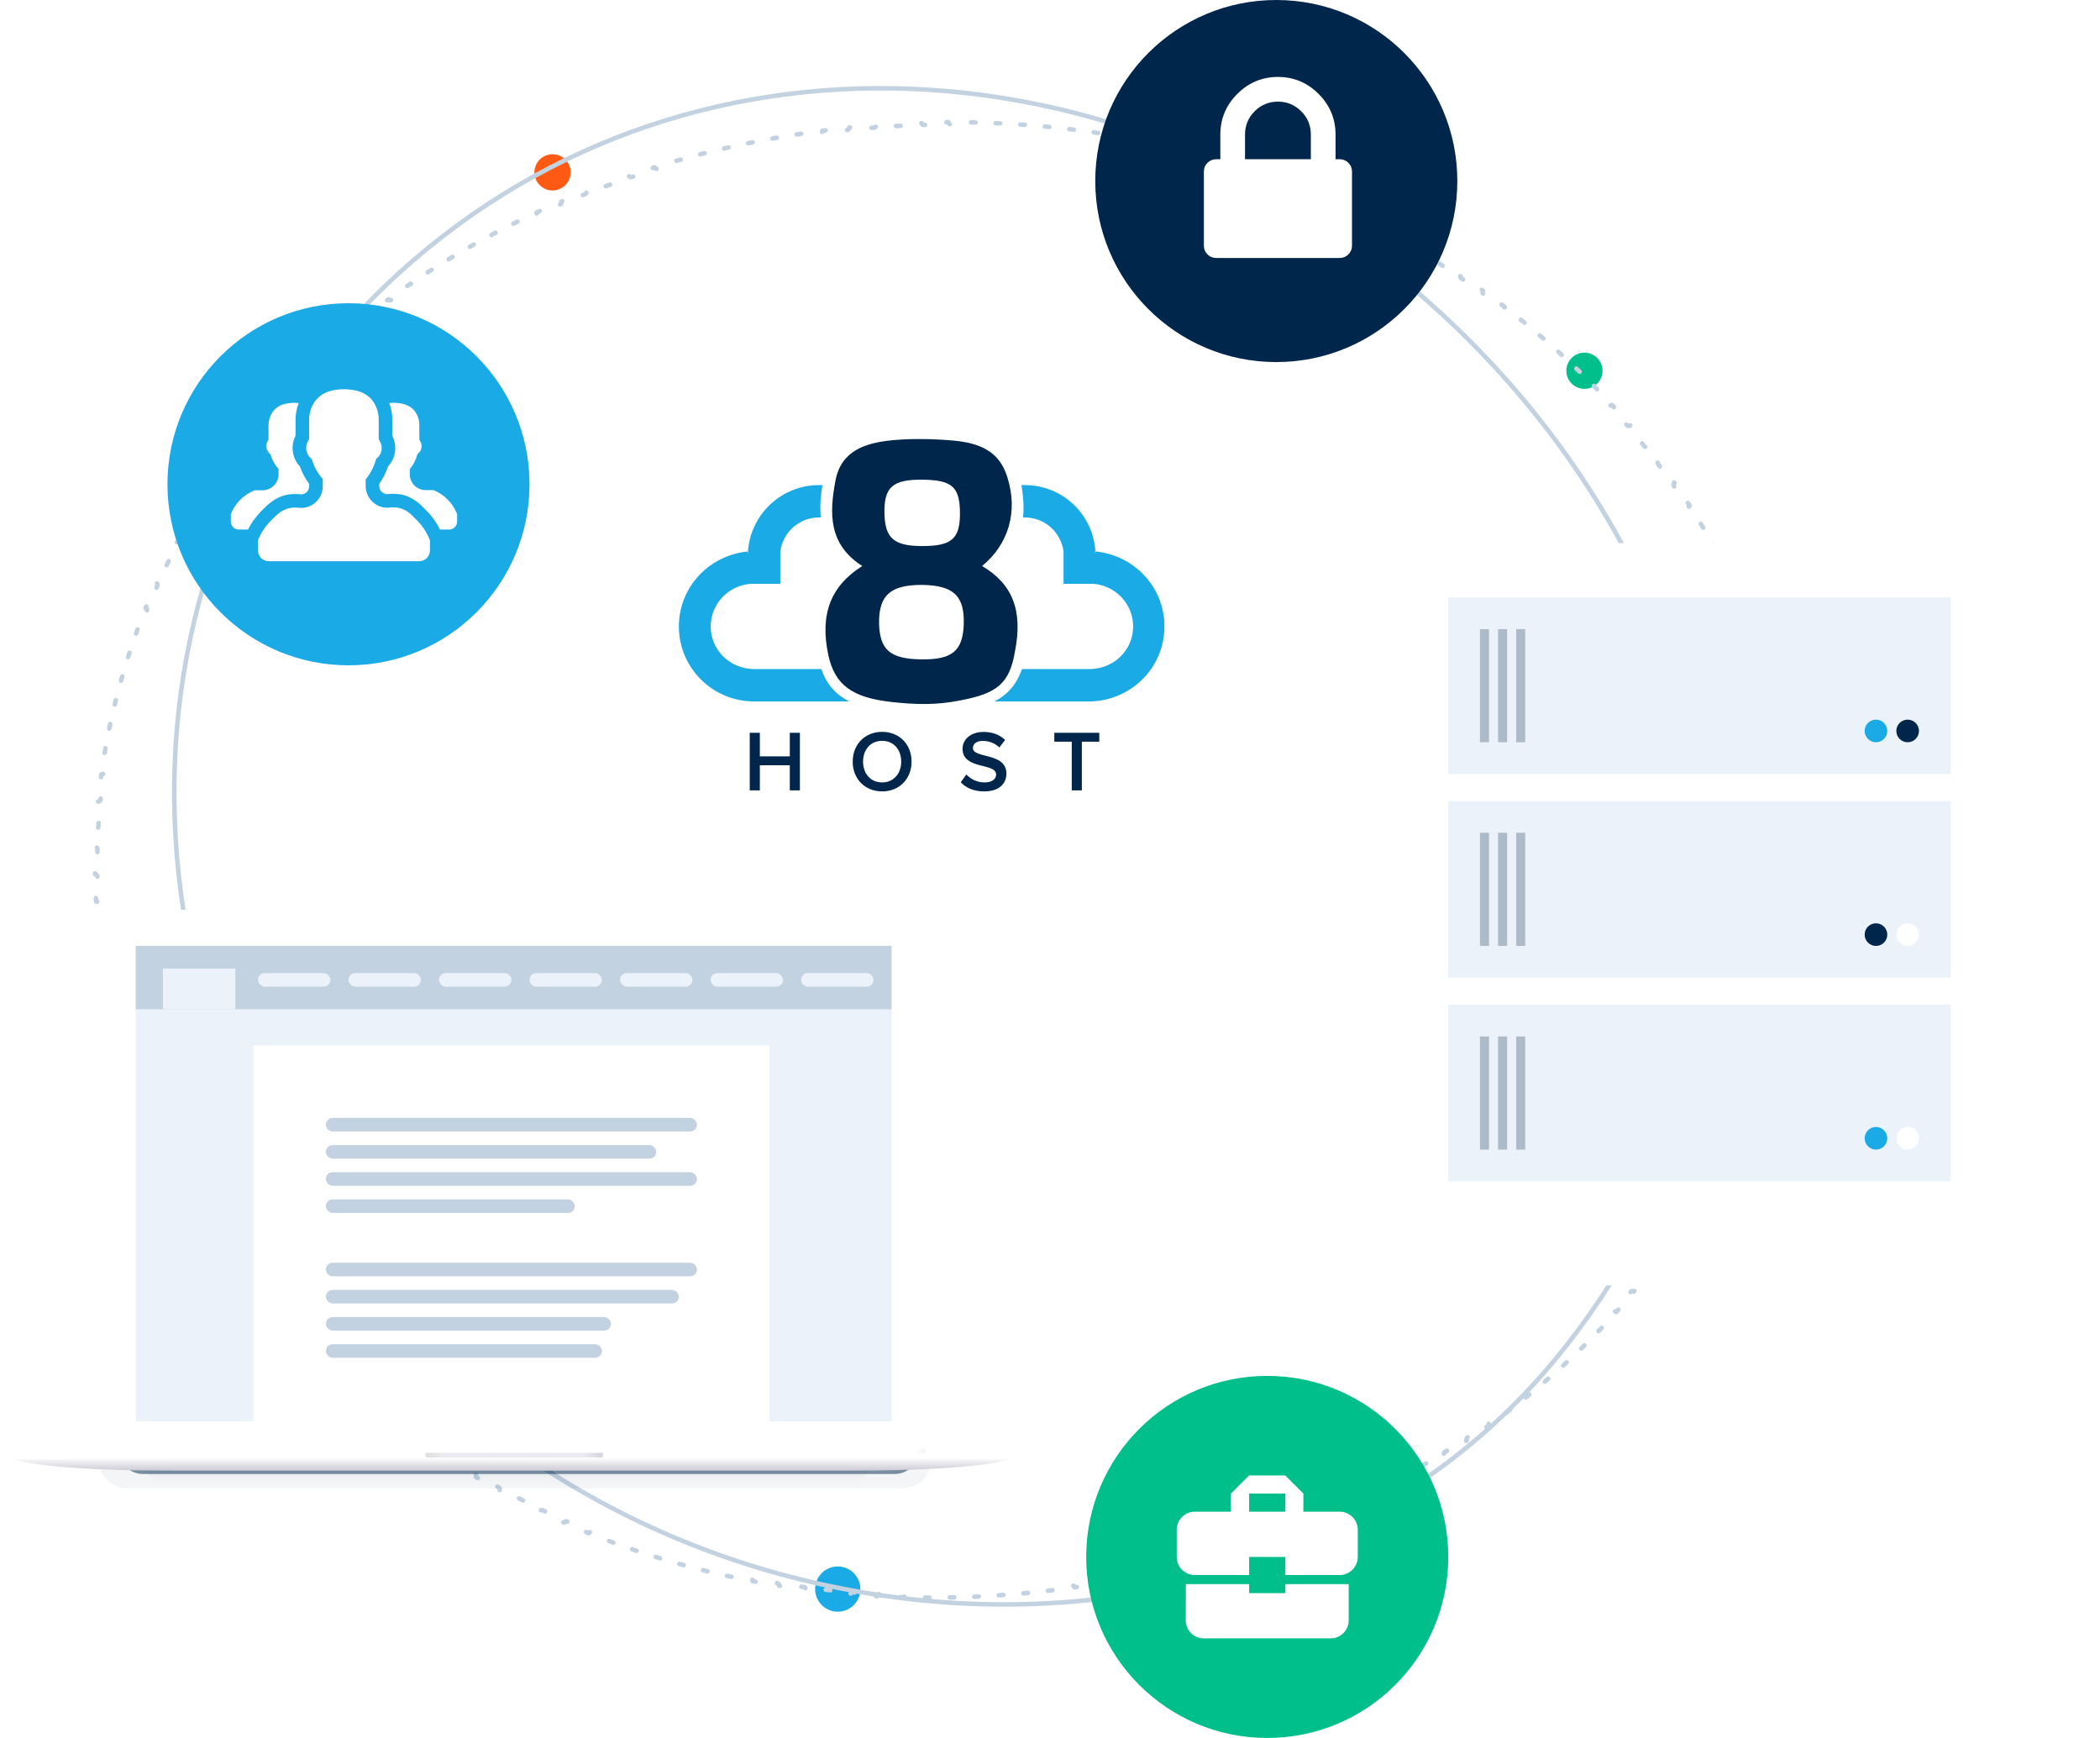
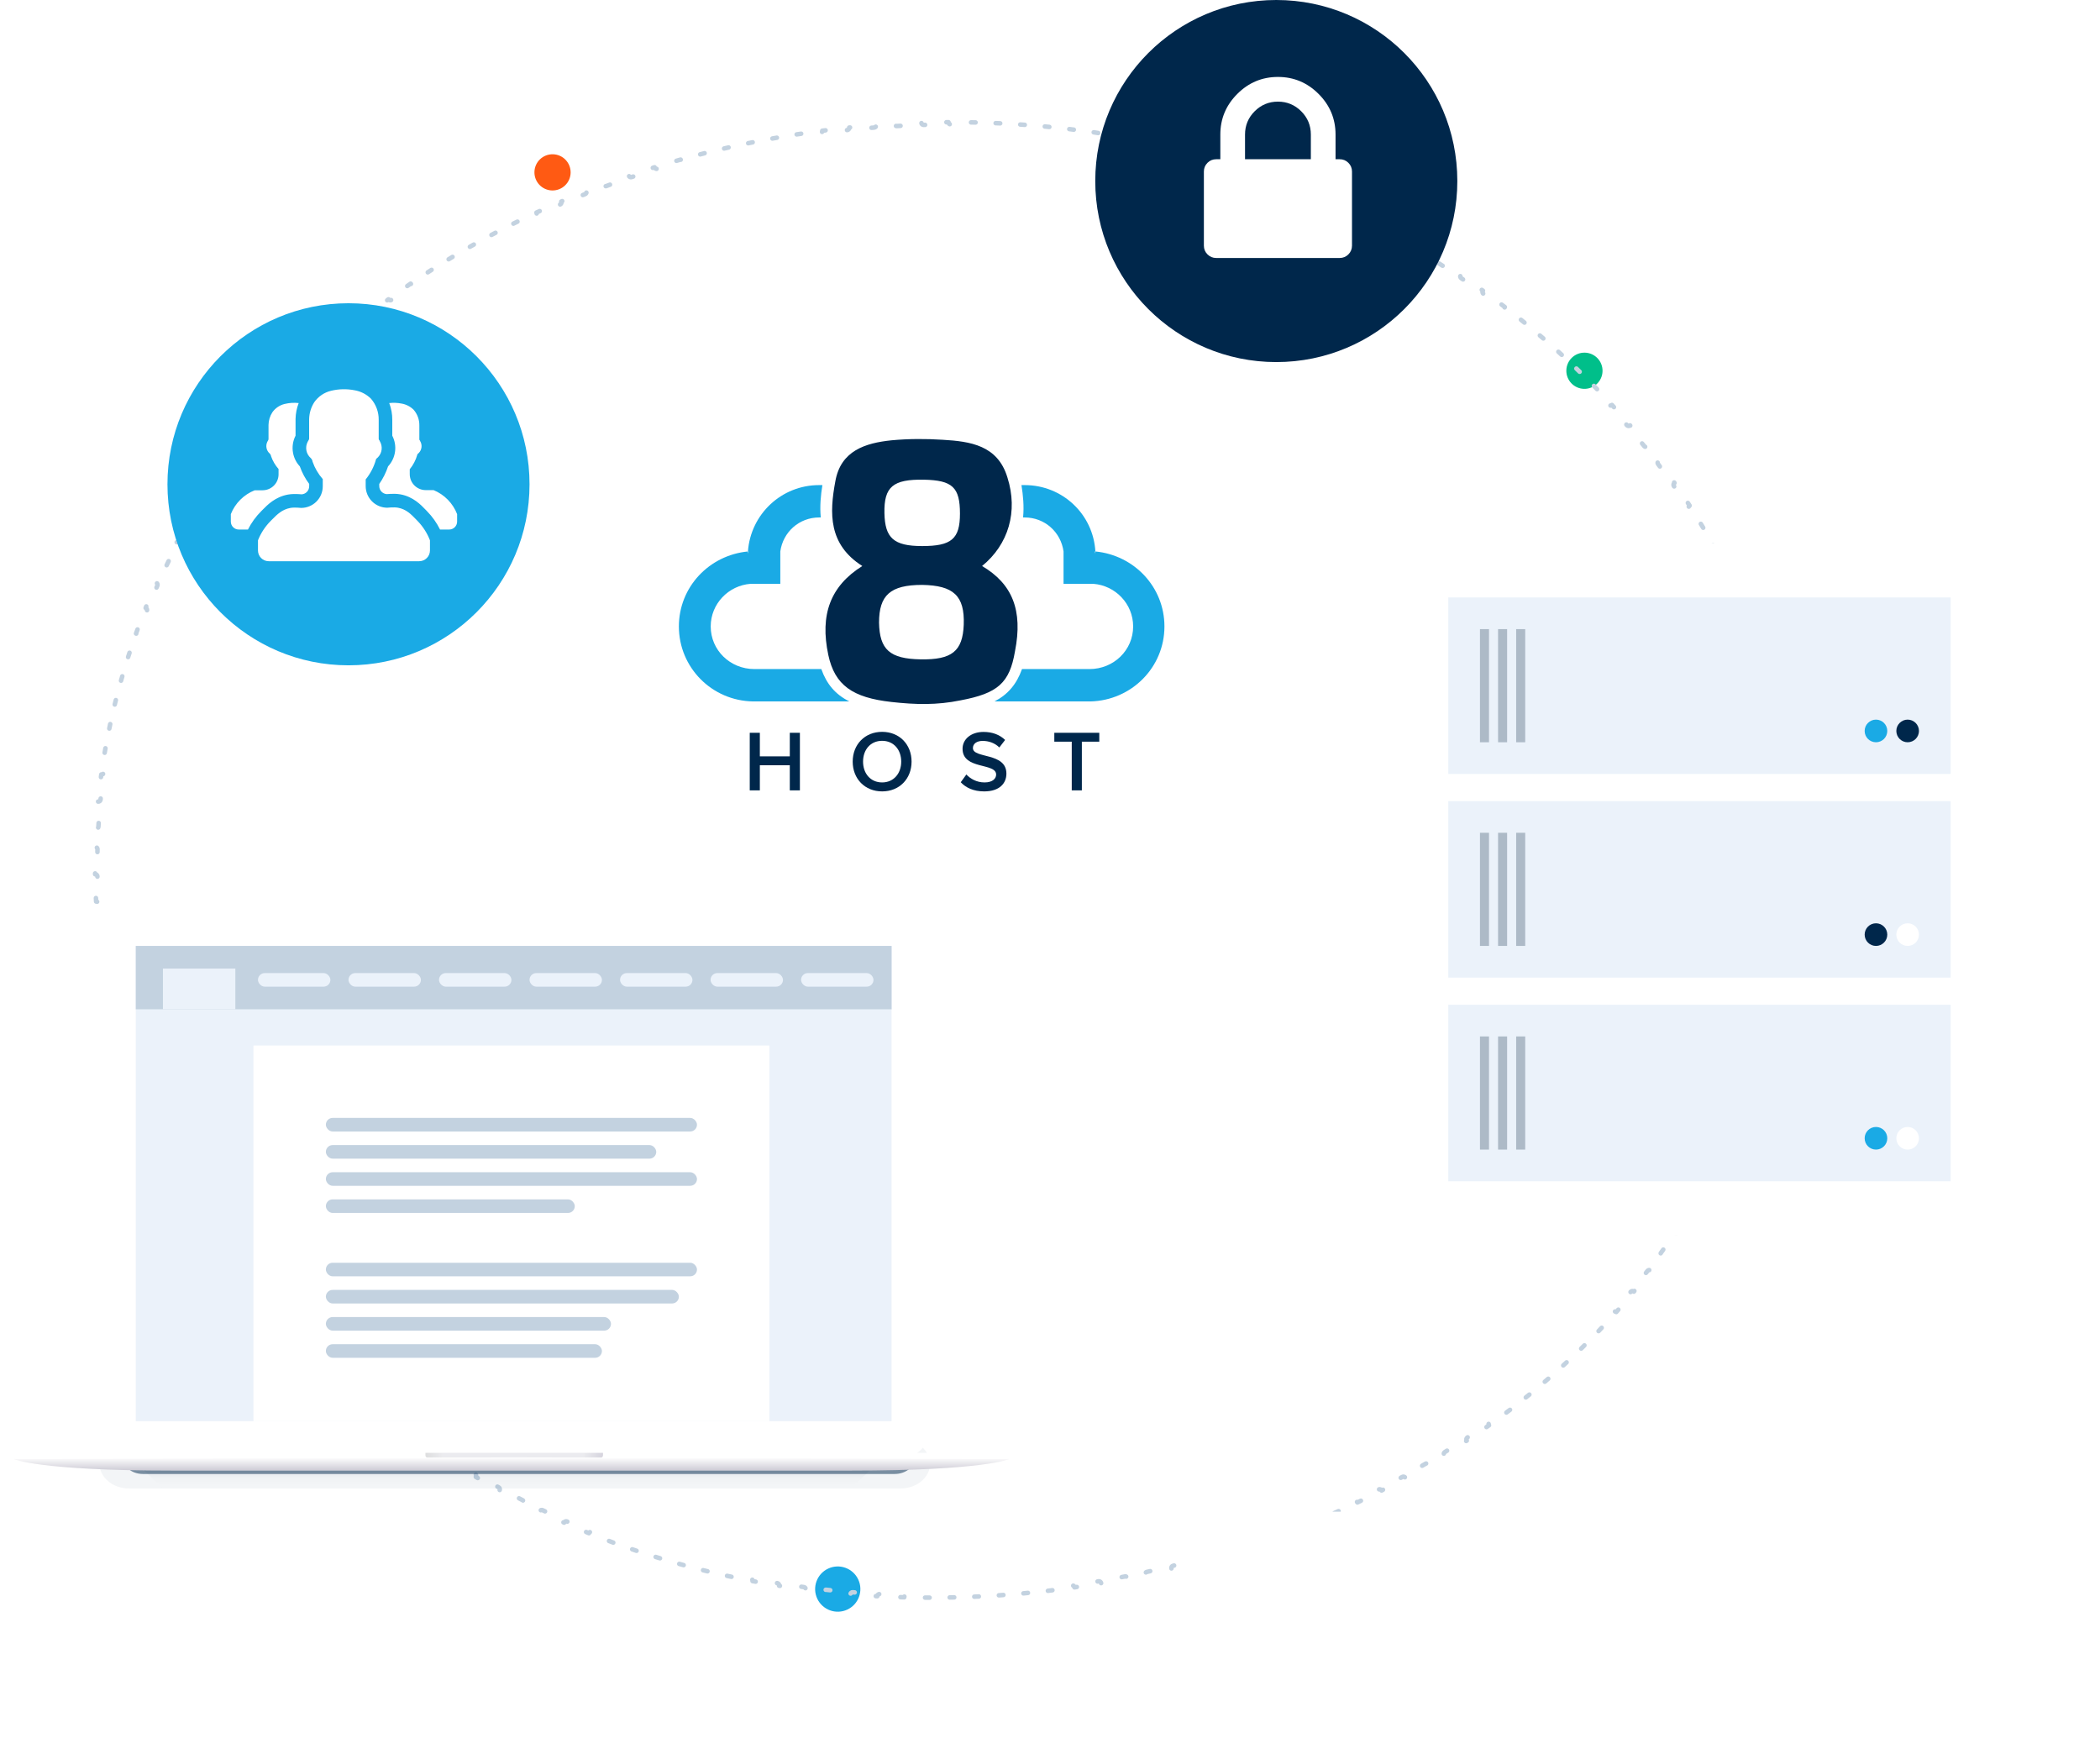
<svg xmlns="http://www.w3.org/2000/svg" width="464" height="384" class="check_viewPort" viewBox="0 0 464 384" fill="none">
  <g class="circle2">
    <circle cx="122.083" cy="38.083" r="4" transform="rotate(-178.795 122.083 38.083)" fill="#FF5A13" />
    <circle cx="350.085" cy="81.917" r="4" transform="rotate(-178.795 350.085 81.917)" fill="#00BF8A" />
    <path d="M189.631 348.984C188.46 346.484 185.484 345.406 182.984 346.577C180.484 347.748 179.406 350.724 180.577 353.224C181.748 355.725 184.724 356.802 187.224 355.631C189.724 354.46 190.802 351.484 189.631 348.984Z" fill="#1AAAE5" />
-     <path d="M86.271 295.69C21.869 225.205 21.652 117.583 91.297 57.543C158.83 -0.675 259.996 9.913 325.173 75.736C388.414 139.604 398.748 233.19 343.967 299.951C281.807 375.705 155.034 370.946 86.271 295.69Z" stroke="#C3D2E0" stroke-linecap="round" />
    <path d="M303.882 49.314C305.056 49.942 306.224 50.583 307.384 51.237C307.248 51.477 307.332 51.782 307.572 51.919C307.716 52.001 307.86 52.083 308.005 52.165C308.151 52.249 308.296 52.333 308.442 52.416C308.681 52.554 308.987 52.472 309.124 52.233C310.291 52.907 311.448 53.589 312.594 54.28C312.451 54.516 312.527 54.823 312.763 54.966C313.048 55.138 313.332 55.311 313.616 55.484C313.851 55.628 314.159 55.554 314.303 55.319C315.45 56.024 316.587 56.737 317.713 57.458C317.564 57.69 317.631 57.999 317.863 58.148C318.144 58.329 318.425 58.51 318.704 58.692C318.935 58.842 319.245 58.777 319.396 58.546C320.52 59.281 321.634 60.023 322.737 60.774C322.582 61.002 322.64 61.312 322.868 61.468C323.145 61.657 323.421 61.847 323.696 62.037C323.923 62.194 324.234 62.137 324.391 61.91C325.492 62.675 326.583 63.448 327.661 64.228C327.499 64.452 327.549 64.764 327.772 64.926C328.044 65.124 328.315 65.322 328.585 65.521C328.807 65.684 329.12 65.636 329.284 65.414C330.366 66.213 331.436 67.02 332.494 67.835C332.326 68.053 332.366 68.367 332.584 68.536C332.847 68.739 333.109 68.943 333.37 69.148C333.588 69.318 333.902 69.279 334.072 69.062C335.132 69.895 336.179 70.736 337.214 71.584C337.039 71.797 337.069 72.112 337.282 72.287C337.539 72.499 337.796 72.712 338.052 72.925C338.264 73.101 338.579 73.073 338.755 72.861C339.787 73.724 340.806 74.596 341.812 75.475C341.631 75.682 341.651 75.998 341.859 76.18C342.11 76.4 342.36 76.621 342.609 76.843C342.816 77.026 343.131 77.007 343.315 76.801C344.317 77.696 345.306 78.598 346.282 79.508C346.094 79.709 346.104 80.025 346.306 80.214C346.55 80.443 346.793 80.672 347.036 80.902C347.236 81.092 347.552 81.084 347.742 80.884C348.714 81.809 349.672 82.743 350.616 83.683C350.422 83.879 350.421 84.195 350.616 84.39C350.853 84.627 351.089 84.865 351.325 85.103C351.519 85.3 351.835 85.302 352.031 85.108C352.972 86.067 353.899 87.033 354.812 88.007C354.611 88.195 354.6 88.511 354.788 88.713C355.015 88.957 355.242 89.201 355.467 89.446C355.654 89.648 355.97 89.662 356.173 89.475C357.083 90.467 357.977 91.467 358.858 92.475C358.65 92.656 358.628 92.971 358.809 93.18C359.027 93.431 359.245 93.682 359.461 93.935C359.641 94.144 359.956 94.168 360.166 93.989C361.039 95.012 361.897 96.043 362.741 97.081C362.527 97.255 362.493 97.569 362.667 97.784C362.876 98.043 363.085 98.303 363.292 98.563C363.464 98.779 363.778 98.815 363.994 98.643C364.829 99.696 365.648 100.757 366.453 101.825C366.232 101.991 366.187 102.303 366.352 102.524C366.552 102.792 366.751 103.059 366.949 103.327C367.113 103.549 367.426 103.597 367.648 103.433C368.442 104.516 369.221 105.606 369.984 106.703C369.757 106.86 369.701 107.171 369.857 107.398C370.047 107.673 370.236 107.948 370.424 108.224C370.579 108.452 370.89 108.511 371.118 108.356C371.87 109.467 372.606 110.586 373.326 111.711C373.094 111.86 373.025 112.168 373.173 112.401C373.352 112.683 373.53 112.966 373.707 113.249C373.854 113.483 374.162 113.554 374.396 113.408C375.104 114.547 375.795 115.694 376.47 116.847C376.232 116.985 376.151 117.291 376.289 117.53C376.457 117.819 376.624 118.109 376.79 118.399C376.927 118.638 377.232 118.721 377.472 118.585C378.134 119.752 378.779 120.925 379.408 122.106C379.164 122.235 379.071 122.537 379.2 122.781C379.355 123.076 379.51 123.371 379.664 123.667C379.791 123.912 380.092 124.008 380.337 123.881C380.952 125.074 381.549 126.274 382.129 127.481C381.88 127.6 381.775 127.898 381.894 128.147C382.037 128.447 382.179 128.748 382.32 129.05C382.437 129.3 382.734 129.408 382.984 129.291C383.549 130.509 384.096 131.733 384.626 132.963C384.372 133.071 384.254 133.365 384.362 133.619C384.493 133.925 384.623 134.232 384.751 134.539C384.857 134.794 385.15 134.914 385.404 134.808C385.917 136.048 386.412 137.293 386.889 138.545C386.631 138.642 386.501 138.93 386.598 139.188C386.716 139.5 386.832 139.813 386.948 140.125C387.043 140.384 387.33 140.517 387.589 140.422C388.048 141.681 388.489 142.946 388.912 144.217C388.65 144.304 388.508 144.586 388.594 144.848C388.698 145.165 388.801 145.482 388.903 145.799C388.987 146.062 389.268 146.207 389.531 146.123C389.936 147.4 390.322 148.683 390.689 149.971C390.424 150.047 390.27 150.322 390.345 150.588C390.435 150.909 390.524 151.23 390.612 151.552C390.685 151.818 390.959 151.975 391.225 151.902C391.574 153.195 391.904 154.494 392.216 155.798C391.947 155.861 391.781 156.13 391.844 156.399C391.87 156.508 391.895 156.617 391.921 156.726C391.971 156.941 392.02 157.157 392.069 157.373C392.131 157.642 392.398 157.81 392.667 157.75C392.959 159.057 393.232 160.369 393.487 161.686C393.216 161.737 393.038 161.999 393.089 162.27C393.151 162.597 393.212 162.924 393.272 163.252C393.321 163.524 393.581 163.704 393.852 163.655C394.087 164.973 394.303 166.296 394.5 167.624C394.227 167.664 394.038 167.918 394.077 168.191C394.125 168.52 394.171 168.849 394.216 169.179C394.254 169.452 394.505 169.644 394.779 169.607C394.956 170.934 395.114 172.265 395.252 173.6C394.978 173.628 394.778 173.873 394.806 174.148C394.822 174.31 394.838 174.473 394.854 174.636C394.87 174.805 394.886 174.974 394.902 175.143C394.927 175.418 395.171 175.62 395.445 175.595C395.564 176.926 395.664 178.262 395.745 179.601C395.47 179.617 395.259 179.853 395.275 180.129C395.294 180.463 395.312 180.796 395.328 181.131C395.342 181.406 395.576 181.618 395.852 181.605C395.913 182.939 395.955 184.277 395.979 185.618C395.703 185.622 395.483 185.849 395.486 186.125C395.491 186.459 395.495 186.793 395.497 187.127C395.499 187.403 395.724 187.625 395.999 187.624C396.004 188.959 395.989 190.297 395.956 191.639C395.68 191.632 395.45 191.849 395.442 192.125C395.433 192.458 395.422 192.792 395.41 193.126C395.401 193.402 395.616 193.633 395.891 193.643C395.839 194.978 395.769 196.315 395.679 197.656C395.404 197.637 395.165 197.844 395.146 198.119C395.123 198.452 395.098 198.784 395.073 199.117C395.051 199.392 395.257 199.632 395.532 199.654C395.424 200.985 395.298 202.32 395.154 203.657C394.88 203.627 394.633 203.825 394.602 204.099C394.593 204.183 394.584 204.266 394.574 204.35C394.546 204.597 394.517 204.844 394.488 205.091C394.456 205.365 394.651 205.613 394.925 205.646C394.763 206.973 394.583 208.303 394.385 209.636C394.112 209.595 393.858 209.782 393.816 210.055C393.766 210.383 393.715 210.711 393.663 211.039C393.619 211.311 393.805 211.568 394.077 211.611C393.863 212.931 393.63 214.253 393.379 215.577C393.108 215.525 392.846 215.702 392.794 215.973C392.731 216.3 392.667 216.627 392.602 216.954C392.548 217.225 392.723 217.488 392.993 217.542C392.729 218.848 392.446 220.156 392.146 221.465C391.877 221.403 391.609 221.57 391.546 221.839C391.47 222.165 391.393 222.492 391.315 222.818C391.251 223.086 391.416 223.356 391.684 223.421C391.37 224.714 391.039 226.009 390.69 227.305C390.424 227.233 390.149 227.39 390.077 227.656C389.989 227.979 389.9 228.301 389.81 228.624C389.736 228.889 389.891 229.165 390.157 229.239C389.795 230.522 389.416 231.806 389.02 233.092C388.756 233.011 388.476 233.158 388.394 233.421C388.295 233.739 388.195 234.057 388.094 234.375C388.011 234.638 388.156 234.919 388.418 235.003C388.01 236.275 387.584 237.548 387.142 238.822C386.881 238.732 386.597 238.869 386.505 239.129C386.396 239.442 386.285 239.755 386.173 240.068C386.081 240.328 386.216 240.614 386.476 240.707C386.023 241.964 385.553 243.223 385.067 244.483C384.81 244.384 384.521 244.511 384.421 244.768C384.36 244.925 384.298 245.082 384.237 245.239C384.176 245.393 384.116 245.547 384.055 245.701C383.953 245.958 384.078 246.248 384.334 246.35C383.841 247.582 383.332 248.804 382.807 250.017C382.554 249.906 382.259 250.022 382.149 250.275C382.017 250.577 381.884 250.878 381.75 251.179C381.637 251.43 381.75 251.726 382.002 251.838C381.46 253.044 380.902 254.239 380.328 255.425C380.08 255.305 379.781 255.408 379.66 255.656C379.546 255.89 379.431 256.124 379.315 256.358C379.284 256.42 379.253 256.482 379.222 256.545C379.1 256.792 379.2 257.092 379.447 257.215C378.855 258.397 378.247 259.569 377.623 260.732C377.381 260.601 377.078 260.692 376.947 260.934C376.91 261.003 376.872 261.071 376.835 261.14C376.715 261.361 376.595 261.581 376.474 261.801C376.341 262.043 376.429 262.346 376.671 262.48C376.03 263.637 375.373 264.784 374.702 265.922C374.465 265.781 374.159 265.859 374.018 266.096C373.849 266.38 373.679 266.663 373.509 266.945C373.366 267.181 373.442 267.488 373.678 267.631C372.991 268.759 372.289 269.877 371.573 270.985C371.342 270.835 371.033 270.9 370.882 271.131C370.702 271.408 370.521 271.684 370.339 271.959C370.187 272.189 370.25 272.499 370.48 272.651C369.748 273.752 369.001 274.842 368.24 275.922C368.015 275.762 367.703 275.815 367.544 276.04C367.353 276.309 367.161 276.577 366.968 276.845C366.807 277.069 366.858 277.381 367.082 277.542C366.306 278.612 365.517 279.671 364.715 280.72C364.496 280.552 364.183 280.593 364.014 280.811C363.813 281.072 363.611 281.333 363.408 281.593C363.238 281.81 363.276 282.124 363.494 282.294C362.677 283.333 361.847 284.361 361.004 285.378C360.792 285.202 360.477 285.231 360.3 285.443C360.089 285.696 359.877 285.948 359.664 286.2C359.486 286.411 359.512 286.726 359.723 286.905C358.868 287.91 358 288.905 357.119 289.89C356.914 289.705 356.598 289.722 356.413 289.927C356.193 290.172 355.971 290.417 355.749 290.661C355.563 290.864 355.577 291.18 355.781 291.366C354.888 292.339 353.983 293.302 353.066 294.254C352.867 294.062 352.551 294.067 352.359 294.265C352.13 294.502 351.9 294.737 351.669 294.973C351.475 295.17 351.478 295.486 351.675 295.679C350.747 296.619 349.807 297.547 348.855 298.465C348.664 298.266 348.348 298.26 348.149 298.451C348.058 298.538 347.968 298.625 347.877 298.711C347.729 298.853 347.581 298.994 347.432 299.134C347.232 299.324 347.223 299.64 347.412 299.841C346.452 300.745 345.48 301.639 344.498 302.522C344.314 302.316 343.998 302.298 343.792 302.482C343.658 302.602 343.523 302.722 343.388 302.842C343.276 302.941 343.164 303.04 343.052 303.139C342.845 303.322 342.826 303.637 343.008 303.844C342.014 304.716 341.01 305.577 339.995 306.426C339.819 306.215 339.504 306.186 339.292 306.363C339.039 306.573 338.785 306.783 338.531 306.992C338.318 307.168 338.287 307.482 338.462 307.696C337.441 308.531 336.41 309.355 335.368 310.169C335.199 309.951 334.885 309.912 334.667 310.081C334.52 310.195 334.373 310.309 334.225 310.423C334.111 310.511 333.997 310.599 333.883 310.687C333.664 310.855 333.623 311.168 333.791 311.387C332.742 312.188 331.683 312.978 330.614 313.757C330.452 313.534 330.14 313.484 329.916 313.646C329.649 313.839 329.382 314.032 329.114 314.224C328.89 314.385 328.838 314.697 328.998 314.921C327.923 315.687 326.838 316.443 325.744 317.187C325.589 316.959 325.278 316.899 325.05 317.054C324.776 317.239 324.501 317.423 324.226 317.607C323.997 317.761 323.935 318.071 324.088 318.3C322.991 319.03 321.885 319.749 320.77 320.456C320.622 320.223 320.314 320.154 320.08 320.301C319.973 320.369 319.866 320.436 319.759 320.504C319.587 320.612 319.414 320.72 319.242 320.827C319.008 320.973 318.936 321.281 319.082 321.516C317.959 322.212 316.828 322.897 315.689 323.572C315.549 323.334 315.243 323.255 315.005 323.395C314.721 323.562 314.437 323.728 314.152 323.894C313.913 324.032 313.832 324.338 313.971 324.577C312.829 325.237 311.679 325.887 310.521 326.525C310.388 326.283 310.084 326.195 309.842 326.327C309.553 326.486 309.263 326.644 308.972 326.802C308.729 326.933 308.639 327.236 308.77 327.479C307.608 328.104 306.439 328.719 305.263 329.322C305.138 329.077 304.837 328.979 304.591 329.105C304.297 329.254 304.003 329.403 303.708 329.552C303.462 329.676 303.363 329.976 303.486 330.223C302.305 330.814 301.117 331.395 299.922 331.964C299.804 331.715 299.506 331.608 299.256 331.726C298.958 331.868 298.658 332.009 298.359 332.149C298.109 332.266 298.001 332.563 298.117 332.813C296.922 333.368 295.72 333.912 294.512 334.446C294.401 334.193 294.106 334.078 293.854 334.189C293.747 334.236 293.639 334.283 293.532 334.33C293.337 334.415 293.141 334.5 292.946 334.585C292.692 334.694 292.576 334.988 292.685 335.242C291.472 335.763 290.252 336.274 289.027 336.774C288.923 336.518 288.632 336.395 288.376 336.499C288.071 336.622 287.765 336.745 287.459 336.868C287.202 336.97 287.077 337.261 287.18 337.517C285.953 338.004 284.721 338.479 283.483 338.944C283.386 338.686 283.099 338.554 282.84 338.651C282.531 338.766 282.221 338.881 281.91 338.995C281.651 339.09 281.518 339.377 281.613 339.636C280.373 340.088 279.128 340.529 277.879 340.959C277.789 340.698 277.505 340.559 277.244 340.648C276.932 340.755 276.619 340.861 276.307 340.966C276.045 341.054 275.904 341.337 275.992 341.599C274.739 342.017 273.481 342.424 272.219 342.82C272.137 342.556 271.856 342.41 271.593 342.491C271.277 342.59 270.962 342.687 270.645 342.784C270.382 342.865 270.233 343.144 270.313 343.408C269.051 343.791 267.785 344.163 266.515 344.524C266.44 344.258 266.164 344.104 265.898 344.179C265.58 344.268 265.262 344.357 264.944 344.445C264.678 344.518 264.522 344.794 264.595 345.06C263.321 345.409 262.043 345.747 260.762 346.074C260.694 345.807 260.422 345.645 260.155 345.712C259.835 345.793 259.515 345.873 259.195 345.953C258.927 346.019 258.763 346.29 258.83 346.558C257.547 346.872 256.262 347.176 254.973 347.468C254.912 347.199 254.645 347.03 254.376 347.09C254.054 347.163 253.731 347.234 253.409 347.305C253.139 347.364 252.968 347.631 253.027 347.9C251.737 348.181 250.444 348.45 249.147 348.707C249.094 348.437 248.831 348.26 248.56 348.314C248.237 348.377 247.913 348.44 247.588 348.502C247.317 348.554 247.14 348.816 247.192 349.087C245.894 349.333 244.593 349.568 243.29 349.791C243.244 349.519 242.986 349.336 242.714 349.382C242.388 349.437 242.063 349.491 241.737 349.545C241.464 349.59 241.28 349.847 241.324 350.119C240.021 350.33 238.715 350.53 237.408 350.718C237.369 350.445 237.116 350.255 236.843 350.294C236.63 350.324 236.417 350.354 236.204 350.384C236.09 350.4 235.976 350.415 235.862 350.431C235.589 350.469 235.397 350.72 235.434 350.994C234.125 351.171 232.814 351.336 231.502 351.489C231.47 351.215 231.222 351.019 230.948 351.05C230.62 351.088 230.292 351.125 229.964 351.161C229.69 351.191 229.492 351.438 229.522 351.712C228.208 351.854 226.894 351.984 225.578 352.103C225.554 351.828 225.311 351.625 225.036 351.649C224.707 351.678 224.378 351.706 224.049 351.734C223.774 351.757 223.57 351.998 223.593 352.273C222.276 352.38 220.958 352.475 219.639 352.558C219.622 352.283 219.385 352.073 219.11 352.09C218.78 352.11 218.451 352.13 218.121 352.148C217.846 352.164 217.635 352.4 217.65 352.675C216.331 352.747 215.011 352.807 213.691 352.855C213.682 352.579 213.45 352.363 213.175 352.372C212.845 352.384 212.515 352.394 212.185 352.404C211.909 352.412 211.692 352.642 211.7 352.918C210.379 352.954 209.058 352.978 207.737 352.991C207.734 352.715 207.509 352.493 207.233 352.495C206.903 352.497 206.573 352.498 206.243 352.499C205.967 352.5 205.744 352.724 205.744 353C204.423 353 203.102 352.989 201.782 352.965C201.787 352.689 201.568 352.461 201.292 352.456C200.962 352.449 200.632 352.441 200.302 352.433C200.026 352.426 199.797 352.644 199.789 352.92C198.468 352.884 197.148 352.836 195.828 352.776C195.841 352.501 195.628 352.267 195.353 352.254C195.023 352.238 194.693 352.221 194.364 352.204C194.088 352.19 193.853 352.401 193.838 352.677C192.519 352.605 191.2 352.52 189.883 352.424C189.904 352.149 189.698 351.909 189.422 351.888C189.093 351.863 188.764 351.837 188.435 351.811C188.16 351.789 187.919 351.994 187.896 352.269C186.58 352.16 185.264 352.038 183.95 351.905C183.979 351.63 183.779 351.385 183.505 351.356C183.177 351.322 182.849 351.287 182.521 351.252C182.246 351.222 182 351.42 181.969 351.694C180.656 351.548 179.344 351.389 178.034 351.219C178.07 350.945 177.877 350.694 177.604 350.658C177.277 350.614 176.95 350.57 176.623 350.525C176.349 350.487 176.097 350.678 176.059 350.951C174.751 350.768 173.445 350.572 172.142 350.363C172.186 350.091 172.001 349.834 171.728 349.79C171.601 349.769 171.474 349.749 171.347 349.728C171.148 349.695 170.949 349.662 170.751 349.629C170.479 349.583 170.221 349.767 170.175 350.039C168.872 349.817 167.571 349.583 166.273 349.336C166.325 349.065 166.148 348.804 165.877 348.751C165.553 348.689 165.229 348.626 164.905 348.562C164.635 348.508 164.372 348.684 164.318 348.954C163.022 348.695 161.73 348.422 160.441 348.137C160.501 347.868 160.331 347.601 160.062 347.541C159.74 347.469 159.418 347.396 159.096 347.322C158.827 347.26 158.559 347.428 158.497 347.697C157.21 347.399 155.926 347.087 154.646 346.763C154.714 346.496 154.552 346.224 154.285 346.156C153.965 346.074 153.646 345.991 153.327 345.908C153.06 345.838 152.787 345.998 152.717 346.265C151.439 345.927 150.165 345.577 148.895 345.213C148.971 344.948 148.818 344.672 148.553 344.595C148.236 344.503 147.919 344.411 147.603 344.318C147.338 344.24 147.06 344.391 146.982 344.655C145.716 344.279 144.454 343.889 143.197 343.486C143.281 343.224 143.137 342.942 142.875 342.857C142.561 342.756 142.247 342.654 141.934 342.551C141.671 342.464 141.389 342.607 141.303 342.868C140.048 342.452 138.798 342.022 137.554 341.579C137.647 341.32 137.512 341.034 137.252 340.941C136.941 340.829 136.631 340.717 136.321 340.604C136.062 340.509 135.775 340.642 135.68 340.901C134.44 340.445 133.206 339.976 131.977 339.493C132.078 339.236 131.952 338.946 131.696 338.845C131.389 338.723 131.082 338.601 130.776 338.478C130.52 338.375 130.229 338.499 130.126 338.754C128.902 338.258 127.683 337.748 126.47 337.225C126.58 336.972 126.463 336.678 126.21 336.568C125.908 336.436 125.606 336.304 125.304 336.171C125.051 336.059 124.756 336.173 124.645 336.426C123.438 335.889 122.237 335.339 121.042 334.775C121.16 334.526 121.054 334.228 120.805 334.11C120.507 333.968 120.209 333.826 119.912 333.682C119.664 333.563 119.365 333.667 119.245 333.915C118.057 333.338 116.875 332.747 115.7 332.143C115.826 331.898 115.73 331.597 115.485 331.47C115.339 331.394 115.192 331.318 115.046 331.242C114.97 331.202 114.894 331.162 114.818 331.122C114.745 331.084 114.672 331.046 114.599 331.008C114.354 330.88 114.052 330.974 113.924 331.218C112.731 330.589 111.548 329.951 110.374 329.304C110.508 329.062 110.42 328.758 110.179 328.624C109.888 328.463 109.597 328.301 109.306 328.138C109.066 328.003 108.761 328.089 108.626 328.329C107.453 327.668 106.289 326.997 105.137 326.318C105.277 326.081 105.198 325.774 104.961 325.634C104.673 325.463 104.386 325.292 104.099 325.121C103.862 324.979 103.556 325.056 103.414 325.292C102.263 324.6 101.123 323.898 99.993 323.188C100.14 322.955 100.07 322.646 99.837 322.499C99.553 322.319 99.27 322.139 98.988 321.959C98.755 321.81 98.447 321.878 98.298 322.11C97.167 321.384 96.047 320.649 94.938 319.905C95.092 319.676 95.032 319.365 94.803 319.211C94.527 319.025 94.252 318.839 93.978 318.652C93.75 318.496 93.439 318.555 93.283 318.783C92.17 318.02 91.069 317.248 89.978 316.468C90.139 316.244 90.088 315.931 89.864 315.77C89.593 315.576 89.323 315.38 89.054 315.184C88.831 315.022 88.519 315.071 88.356 315.294C87.269 314.499 86.194 313.696 85.131 312.884C85.299 312.665 85.257 312.352 85.039 312.184C84.773 311.98 84.509 311.776 84.245 311.571C84.027 311.402 83.713 311.441 83.544 311.659C82.485 310.832 81.437 309.997 80.402 309.154C80.577 308.94 80.545 308.626 80.332 308.451C80.073 308.238 79.814 308.025 79.556 307.812C79.344 307.636 79.029 307.665 78.853 307.877C77.82 307.018 76.801 306.15 75.794 305.273C75.975 305.065 75.954 304.75 75.746 304.568C75.495 304.348 75.244 304.128 74.994 303.906C74.787 303.724 74.472 303.743 74.289 303.949C73.282 303.054 72.288 302.15 71.308 301.238C71.496 301.036 71.485 300.72 71.283 300.532C71.04 300.304 70.797 300.076 70.556 299.847C70.355 299.658 70.039 299.667 69.849 299.867C68.874 298.939 67.911 298.002 66.962 297.058C67.157 296.863 67.157 296.547 66.962 296.351C66.726 296.115 66.49 295.878 66.256 295.641C66.062 295.445 65.746 295.443 65.549 295.636C64.607 294.677 63.679 293.71 62.764 292.735C62.965 292.546 62.976 292.23 62.788 292.029C62.56 291.784 62.333 291.539 62.106 291.293C61.919 291.09 61.603 291.077 61.4 291.264C60.493 290.274 59.6 289.276 58.721 288.27C58.929 288.089 58.951 287.773 58.77 287.565C58.55 287.312 58.331 287.058 58.113 286.804C57.933 286.595 57.618 286.571 57.409 286.75C56.537 285.728 55.679 284.698 54.836 283.66C55.051 283.487 55.084 283.172 54.911 282.958C54.701 282.698 54.492 282.438 54.285 282.178C54.113 281.962 53.799 281.926 53.583 282.098C52.747 281.043 51.926 279.98 51.12 278.91C51.34 278.744 51.385 278.431 51.22 278.211C51.02 277.944 50.821 277.676 50.624 277.409C50.46 277.187 50.147 277.14 49.925 277.303C49.129 276.219 48.349 275.126 47.583 274.027C47.81 273.87 47.867 273.559 47.71 273.332C47.52 273.057 47.331 272.782 47.143 272.507C46.988 272.279 46.677 272.22 46.449 272.375C45.695 271.263 44.957 270.143 44.235 269.016C44.468 268.867 44.536 268.559 44.388 268.326C44.209 268.044 44.03 267.762 43.853 267.479C43.706 267.245 43.398 267.174 43.164 267.32C42.454 266.181 41.761 265.034 41.083 263.88C41.321 263.741 41.401 263.435 41.263 263.197C41.094 262.908 40.927 262.618 40.76 262.329C40.623 262.089 40.318 262.007 40.079 262.144C39.414 260.978 38.766 259.805 38.135 258.625C38.378 258.495 38.471 258.193 38.341 257.95C38.184 257.654 38.028 257.358 37.874 257.062C37.746 256.817 37.444 256.722 37.2 256.85C36.582 255.657 35.98 254.459 35.396 253.253C35.645 253.133 35.749 252.835 35.63 252.586C35.485 252.286 35.342 251.985 35.2 251.684C35.082 251.435 34.785 251.328 34.535 251.445C33.965 250.228 33.413 249.005 32.878 247.776C33.131 247.666 33.247 247.372 33.138 247.119C33.006 246.812 32.875 246.506 32.745 246.199C32.638 245.945 32.345 245.826 32.091 245.933C31.572 244.695 31.07 243.45 30.587 242.2C30.844 242.101 30.973 241.812 30.874 241.555C30.755 241.243 30.636 240.931 30.519 240.619C30.422 240.361 30.134 240.23 29.876 240.326C29.409 239.068 28.96 237.804 28.529 236.535C28.79 236.447 28.931 236.164 28.843 235.902C28.737 235.586 28.631 235.269 28.527 234.952C28.442 234.69 28.16 234.547 27.897 234.633C27.484 233.357 27.088 232.075 26.711 230.789C26.976 230.712 27.128 230.435 27.051 230.17C26.958 229.849 26.867 229.528 26.776 229.207C26.701 228.942 26.426 228.787 26.16 228.861C25.801 227.569 25.46 226.272 25.137 224.97C25.405 224.904 25.569 224.634 25.503 224.366C25.424 224.042 25.346 223.718 25.27 223.393C25.206 223.124 24.937 222.958 24.669 223.021C24.365 221.715 24.079 220.405 23.813 219.089C24.083 219.035 24.258 218.772 24.204 218.501C24.139 218.174 24.075 217.847 24.012 217.519C23.96 217.248 23.699 217.07 23.428 217.122C23.18 215.805 22.951 214.484 22.741 213.159C23.013 213.116 23.2 212.861 23.158 212.588C23.107 212.258 23.056 211.928 23.008 211.597C22.967 211.324 22.714 211.136 22.441 211.175C22.25 209.85 22.078 208.521 21.924 207.188C22.198 207.157 22.396 206.91 22.365 206.636C22.328 206.304 22.292 205.972 22.258 205.639C22.229 205.365 21.984 205.166 21.709 205.194C21.576 203.862 21.46 202.526 21.364 201.187C21.639 201.168 21.847 200.929 21.828 200.654C21.805 200.321 21.784 199.988 21.763 199.655C21.747 199.38 21.51 199.17 21.235 199.187C21.158 197.85 21.099 196.51 21.06 195.166C21.336 195.159 21.554 194.93 21.547 194.654C21.538 194.321 21.531 193.988 21.524 193.654C21.519 193.378 21.292 193.159 21.016 193.163C20.996 191.824 20.995 190.481 21.012 189.136C21.288 189.14 21.515 188.92 21.52 188.644C21.525 188.312 21.532 187.979 21.54 187.646C21.547 187.37 21.328 187.142 21.053 187.135C21.089 185.796 21.144 184.455 21.218 183.111C21.494 183.127 21.73 182.916 21.746 182.641C21.765 182.308 21.786 181.974 21.808 181.641C21.826 181.366 21.618 181.128 21.343 181.109C21.435 179.777 21.545 178.442 21.675 177.105C21.949 177.132 22.194 176.932 22.221 176.658C22.255 176.325 22.289 175.992 22.325 175.658C22.354 175.384 22.156 175.138 21.882 175.108C22.029 173.781 22.194 172.452 22.378 171.122C22.651 171.16 22.904 170.97 22.942 170.697C22.989 170.366 23.037 170.035 23.086 169.704C23.127 169.432 22.938 169.178 22.666 169.137C22.866 167.815 23.085 166.493 23.323 165.168C23.594 165.217 23.854 165.037 23.904 164.766C23.964 164.438 24.025 164.111 24.087 163.783C24.138 163.512 23.96 163.25 23.69 163.199C23.943 161.884 24.215 160.569 24.505 159.252C24.775 159.312 25.041 159.142 25.102 158.873C25.174 158.549 25.248 158.225 25.323 157.901C25.384 157.632 25.217 157.364 24.948 157.301C25.253 155.999 25.576 154.695 25.917 153.39C26.184 153.46 26.457 153.301 26.527 153.034C26.613 152.711 26.7 152.387 26.787 152.064C26.86 151.798 26.703 151.523 26.437 151.451C26.79 150.167 27.16 148.882 27.548 147.596C27.812 147.676 28.091 147.527 28.172 147.263C28.269 146.943 28.368 146.623 28.468 146.302C28.55 146.039 28.404 145.759 28.141 145.676C28.542 144.405 28.96 143.133 29.396 141.861C29.657 141.951 29.941 141.813 30.031 141.552C30.14 141.237 30.25 140.921 30.361 140.606C30.453 140.346 30.317 140.061 30.057 139.969C30.505 138.709 30.971 137.449 31.453 136.189C31.711 136.288 32 136.16 32.099 135.903C32.219 135.593 32.34 135.283 32.462 134.974C32.562 134.717 32.436 134.427 32.18 134.326C32.673 133.081 33.184 131.836 33.711 130.592C33.965 130.7 34.259 130.582 34.367 130.328C34.433 130.173 34.499 130.018 34.566 129.863C34.632 129.71 34.698 129.557 34.765 129.404C34.875 129.151 34.759 128.857 34.506 128.747C35.044 127.522 35.597 126.308 36.166 125.103C36.415 125.222 36.713 125.116 36.832 124.867C36.975 124.568 37.118 124.269 37.263 123.971C37.384 123.723 37.281 123.424 37.033 123.303C37.619 122.107 38.22 120.92 38.837 119.744C39.081 119.873 39.383 119.78 39.513 119.536C39.668 119.242 39.825 118.949 39.982 118.656C40.113 118.413 40.022 118.11 39.779 117.979C40.415 116.808 41.066 115.646 41.732 114.495C41.971 114.634 42.276 114.553 42.415 114.315C42.582 114.029 42.75 113.743 42.919 113.459C43.06 113.221 42.982 112.915 42.745 112.774C43.428 111.629 44.127 110.495 44.841 109.371C45.074 109.519 45.382 109.451 45.531 109.219C45.71 108.939 45.89 108.66 46.07 108.382C46.221 108.151 46.155 107.841 45.924 107.691C46.653 106.577 47.396 105.473 48.154 104.38C48.38 104.538 48.692 104.483 48.85 104.256C49.04 103.984 49.231 103.712 49.423 103.441C49.582 103.216 49.529 102.905 49.304 102.745C50.078 101.66 50.866 100.586 51.668 99.523C51.888 99.69 52.201 99.647 52.368 99.427C52.569 99.163 52.77 98.899 52.973 98.636C53.141 98.418 53.101 98.104 52.882 97.936C53.698 96.883 54.528 95.842 55.37 94.811C55.584 94.986 55.898 94.956 56.074 94.743C56.285 94.486 56.496 94.231 56.709 93.976C56.886 93.764 56.857 93.449 56.646 93.272C57.502 92.252 58.372 91.244 59.254 90.246C59.46 90.429 59.776 90.41 59.959 90.204C60.18 89.956 60.402 89.709 60.624 89.462C60.809 89.257 60.793 88.942 60.588 88.757C61.482 87.771 62.389 86.797 63.308 85.833C63.507 86.024 63.823 86.017 64.014 85.819C64.244 85.579 64.475 85.34 64.707 85.102C64.899 84.904 64.894 84.588 64.697 84.396C65.628 83.444 66.571 82.503 67.526 81.574C67.718 81.772 68.034 81.777 68.233 81.585C68.471 81.355 68.71 81.125 68.95 80.896C69.149 80.705 69.157 80.389 68.966 80.189C69.931 79.273 70.908 78.367 71.896 77.473C72.081 77.678 72.397 77.694 72.602 77.51C72.849 77.287 73.097 77.066 73.345 76.845C73.551 76.662 73.57 76.346 73.387 76.14C74.383 75.259 75.391 74.39 76.41 73.532C76.587 73.743 76.902 73.771 77.114 73.594C77.368 73.38 77.623 73.168 77.879 72.956C78.091 72.78 78.121 72.466 77.946 72.253C78.974 71.406 80.014 70.571 81.063 69.747C81.233 69.965 81.547 70.003 81.765 69.833C82.026 69.629 82.288 69.426 82.55 69.224C82.769 69.055 82.809 68.742 82.641 68.523C83.696 67.714 84.761 66.917 85.836 66.13C85.999 66.353 86.311 66.402 86.534 66.24C86.803 66.044 87.072 65.85 87.342 65.656C87.566 65.495 87.618 65.183 87.457 64.958C88.539 64.185 89.631 63.422 90.733 62.671C90.888 62.899 91.198 62.959 91.427 62.804C91.701 62.618 91.976 62.432 92.252 62.248C92.481 62.094 92.543 61.784 92.389 61.555C93.497 60.817 94.614 60.09 95.74 59.375C95.888 59.608 96.196 59.677 96.429 59.53C96.71 59.352 96.992 59.175 97.275 58.999C97.509 58.853 97.58 58.545 97.434 58.31C98.563 57.61 99.701 56.92 100.847 56.242C100.987 56.48 101.293 56.559 101.531 56.419C101.817 56.251 102.104 56.083 102.391 55.916C102.629 55.777 102.711 55.472 102.572 55.233C103.725 54.567 104.887 53.912 106.056 53.268C106.188 53.51 106.492 53.599 106.734 53.466C107.025 53.307 107.316 53.148 107.608 52.991C107.85 52.859 107.941 52.556 107.81 52.314C108.981 51.684 110.16 51.066 111.346 50.459C111.472 50.705 111.772 50.803 112.018 50.678C112.315 50.527 112.611 50.377 112.909 50.228C113.155 50.104 113.255 49.804 113.131 49.557C114.322 48.963 115.519 48.381 116.723 47.809C116.841 48.059 117.139 48.166 117.388 48.048C117.689 47.906 117.989 47.766 118.29 47.625C118.54 47.509 118.649 47.212 118.533 46.962C119.741 46.403 120.956 45.855 122.178 45.319C122.288 45.572 122.583 45.687 122.836 45.577C123.141 45.444 123.446 45.312 123.752 45.18C124.005 45.071 124.123 44.777 124.014 44.524C125.236 44.002 126.464 43.491 127.698 42.991C127.801 43.247 128.092 43.371 128.348 43.268C128.656 43.144 128.965 43.021 129.273 42.898C129.53 42.796 129.656 42.506 129.554 42.249C130.793 41.761 132.038 41.285 133.288 40.819C133.384 41.078 133.672 41.21 133.93 41.115C134.241 41 134.553 40.885 134.865 40.772C135.124 40.678 135.258 40.391 135.164 40.132C136.415 39.679 137.671 39.239 138.932 38.809C139.021 39.07 139.304 39.21 139.566 39.122C139.881 39.016 140.196 38.91 140.511 38.805C140.773 38.718 140.915 38.435 140.828 38.173C142.092 37.756 143.36 37.35 144.633 36.956C144.714 37.219 144.994 37.367 145.257 37.286C145.575 37.189 145.892 37.092 146.21 36.996C146.474 36.916 146.624 36.637 146.544 36.373C147.82 35.991 149.1 35.62 150.383 35.26C150.457 35.526 150.733 35.681 150.999 35.608C151.319 35.519 151.64 35.431 151.961 35.343C152.227 35.27 152.384 34.996 152.312 34.73C153.596 34.383 154.884 34.047 156.175 33.723C156.242 33.991 156.513 34.154 156.781 34.087C157.103 34.007 157.426 33.928 157.749 33.849C158.017 33.784 158.181 33.514 158.116 33.245C159.411 32.933 160.709 32.632 162.01 32.343C162.07 32.612 162.337 32.782 162.606 32.723C162.93 32.652 163.255 32.581 163.579 32.511C163.849 32.453 164.021 32.188 163.963 31.918C165.265 31.64 166.569 31.375 167.877 31.121C167.929 31.392 168.191 31.569 168.462 31.517C168.788 31.454 169.115 31.392 169.442 31.331C169.713 31.28 169.892 31.019 169.841 30.748C171.15 30.506 172.462 30.275 173.776 30.056C173.821 30.328 174.078 30.512 174.35 30.468C174.678 30.414 175.006 30.36 175.334 30.308C175.606 30.264 175.792 30.008 175.749 29.736C177.064 29.529 178.382 29.333 179.701 29.149C179.739 29.422 179.991 29.613 180.264 29.576C180.594 29.531 180.923 29.486 181.253 29.442C181.526 29.406 181.719 29.155 181.683 28.882C183.003 28.709 184.325 28.549 185.648 28.4C185.678 28.675 185.925 28.872 186.2 28.842C186.53 28.806 186.86 28.77 187.191 28.735C187.465 28.706 187.664 28.46 187.635 28.186C188.96 28.049 190.286 27.924 191.613 27.811C191.637 28.086 191.878 28.29 192.153 28.267C192.484 28.239 192.815 28.213 193.147 28.187C193.422 28.165 193.627 27.924 193.606 27.649C194.934 27.548 196.262 27.458 197.592 27.381C197.607 27.656 197.843 27.867 198.119 27.851C198.451 27.832 198.782 27.814 199.114 27.797C199.39 27.783 199.602 27.548 199.588 27.273C200.918 27.207 202.249 27.153 203.58 27.111C203.588 27.387 203.818 27.603 204.094 27.595C204.426 27.585 204.759 27.576 205.091 27.568C205.367 27.561 205.585 27.332 205.578 27.057C206.91 27.026 208.241 27.008 209.573 27.002C209.574 27.278 209.798 27.501 210.074 27.501C210.406 27.5 210.738 27.5 211.07 27.5C211.346 27.501 211.57 27.278 211.571 27.002C212.904 27.008 214.236 27.026 215.567 27.056C215.56 27.332 215.778 27.561 216.054 27.568C216.387 27.576 216.719 27.585 217.051 27.595C217.327 27.603 217.557 27.387 217.565 27.111C218.896 27.153 220.226 27.207 221.555 27.274C221.541 27.55 221.753 27.785 222.029 27.799C222.361 27.816 222.692 27.835 223.024 27.854C223.3 27.869 223.536 27.659 223.552 27.383C224.882 27.462 226.211 27.554 227.539 27.657C227.517 27.932 227.722 28.173 227.997 28.195C228.328 28.221 228.659 28.249 228.99 28.277C229.265 28.3 229.507 28.097 229.531 27.822C230.858 27.938 232.183 28.066 233.507 28.206C233.477 28.481 233.676 28.727 233.95 28.757C234.28 28.793 234.611 28.829 234.941 28.867C235.215 28.898 235.463 28.701 235.494 28.427C236.817 28.58 238.139 28.746 239.458 28.924C239.421 29.198 239.612 29.449 239.885 29.487C240.214 29.532 240.543 29.578 240.872 29.625C241.145 29.664 241.398 29.474 241.437 29.201C242.756 29.392 244.072 29.596 245.386 29.812C245.341 30.084 245.525 30.341 245.797 30.387C246.125 30.441 246.453 30.497 246.78 30.553C247.052 30.6 247.31 30.418 247.357 30.146C248.669 30.375 249.978 30.616 251.284 30.87C251.231 31.141 251.407 31.404 251.678 31.457C252.004 31.521 252.329 31.586 252.655 31.652C252.926 31.707 253.189 31.532 253.244 31.262C254.55 31.529 255.853 31.81 257.152 32.103C257.091 32.372 257.259 32.639 257.528 32.701C257.852 32.775 258.176 32.85 258.499 32.925C258.768 32.988 259.036 32.821 259.099 32.553C260.396 32.859 261.688 33.178 262.977 33.51C262.908 33.777 263.068 34.049 263.335 34.119C263.657 34.203 263.978 34.287 264.299 34.372C264.566 34.443 264.839 34.285 264.911 34.018C266.197 34.364 267.48 34.722 268.758 35.093C268.681 35.358 268.833 35.636 269.097 35.713C269.416 35.807 269.734 35.901 270.052 35.996C270.316 36.075 270.595 35.925 270.674 35.661C271.95 36.046 273.221 36.444 274.487 36.855C274.402 37.118 274.545 37.4 274.807 37.486C275.123 37.589 275.438 37.693 275.753 37.798C276.015 37.886 276.298 37.745 276.385 37.483C277.647 37.908 278.905 38.346 280.156 38.797C280.062 39.056 280.196 39.342 280.456 39.437C280.768 39.55 281.08 39.664 281.391 39.779C281.65 39.875 281.937 39.743 282.033 39.484C283.282 39.949 284.525 40.428 285.763 40.92C285.661 41.176 285.785 41.467 286.041 41.569C286.35 41.693 286.657 41.817 286.965 41.942C287.221 42.046 287.512 41.923 287.616 41.668C288.848 42.173 290.075 42.692 291.295 43.224C291.184 43.477 291.299 43.771 291.552 43.882C291.856 44.016 292.159 44.151 292.463 44.286C292.715 44.398 293.01 44.285 293.123 44.033C294.338 44.58 295.546 45.139 296.748 45.712C296.629 45.961 296.734 46.259 296.983 46.378C297.282 46.522 297.581 46.667 297.879 46.812C298.127 46.933 298.426 46.83 298.547 46.582C299.743 47.169 300.931 47.769 302.113 48.383C301.985 48.627 302.08 48.929 302.325 49.057C302.619 49.211 302.913 49.365 303.206 49.521C303.45 49.65 303.752 49.558 303.882 49.314Z" stroke="#C3D2E0" stroke-linecap="round" stroke-linejoin="round" stroke-dasharray="1 5" />
  </g>
  <circle cx="77.001" cy="107" r="40" fill="#1AAAE5" />
  <path fill-rule="evenodd" clip-rule="evenodd" d="M85.562 112.18C85.562 112.18 87.03 112.009 87.944 112.18C89.754 112.517 90.812 113.609 91.908 114.74C92.01 114.845 92.111 114.95 92.214 115.055C93.427 116.293 94.375 117.764 95.001 119.379V121.622C95.001 122.253 94.75 122.858 94.303 123.303C93.856 123.749 93.25 124 92.618 124H59.383C58.751 124 58.145 123.749 57.698 123.303C57.252 122.858 57.001 122.253 57.001 121.622V119.379C57.644 117.762 58.611 116.293 59.844 115.063C59.937 114.97 60.029 114.877 60.121 114.784C61.248 113.649 62.331 112.559 64.169 112.224C65.084 112.058 66.551 112.224 66.551 112.224C67.817 112.218 69.028 111.713 69.921 110.817C70.814 109.922 71.315 108.71 71.315 107.447V105.855C70.324 104.734 69.56 103.431 69.068 102.019C69.027 101.713 68.885 101.428 68.663 101.212C68.16 100.773 67.82 100.178 67.698 99.523C67.575 98.868 67.678 98.19 67.989 97.601C68.026 97.52 68.072 97.447 68.118 97.374C68.212 97.225 68.304 97.079 68.304 96.883V92.621C68.329 91.284 68.726 89.979 69.45 88.853C70.335 87.59 71.655 86.696 73.158 86.341C74.859 85.927 76.631 85.889 78.349 86.229C79.718 86.463 80.982 87.113 81.967 88.091C83.094 89.391 83.702 91.059 83.675 92.778V96.973C83.662 97.083 83.738 97.18 83.808 97.271C83.867 97.347 83.922 97.418 83.922 97.489C84.253 98.042 84.393 98.688 84.32 99.329C84.247 99.969 83.965 100.568 83.517 101.032C83.469 101.087 83.406 101.138 83.342 101.19C83.197 101.307 83.046 101.429 83.046 101.615C82.598 103.189 81.833 104.654 80.798 105.922V107.402C80.798 108.665 81.299 109.877 82.192 110.772C83.085 111.668 84.297 112.174 85.562 112.18ZM62.906 89.251C63.919 89.005 64.965 88.939 65.997 89.055C65.563 90.17 65.327 91.358 65.304 92.565L65.304 92.593V96.262L65.303 96.264C64.702 97.437 64.506 98.777 64.748 100.074C64.957 101.191 65.48 102.22 66.248 103.044C66.737 104.434 67.435 105.74 68.315 106.917V107.447C68.315 107.915 68.129 108.365 67.797 108.699C67.492 109.005 67.086 109.19 66.655 109.22L66.564 109.212C66.381 109.196 66.125 109.177 65.833 109.165C65.313 109.142 64.437 109.126 63.631 109.273C60.818 109.786 59.1 111.539 58.016 112.644C57.914 112.749 57.816 112.848 57.725 112.939C56.532 114.129 55.54 115.501 54.785 117H52.756C52.29 117 51.844 116.815 51.515 116.487C51.185 116.158 51.001 115.713 51.001 115.248V113.595C51.474 112.403 52.187 111.321 53.096 110.414C54.004 109.508 55.089 108.796 56.283 108.323H58.038C58.97 108.319 59.863 107.946 60.521 107.286C61.179 106.627 61.548 105.734 61.548 104.803V103.63C60.818 102.804 60.255 101.844 59.892 100.804C59.862 100.578 59.757 100.368 59.594 100.209C59.223 99.886 58.973 99.447 58.883 98.964C58.792 98.481 58.868 97.982 59.097 97.548C59.125 97.488 59.159 97.434 59.192 97.381C59.262 97.271 59.329 97.164 59.329 97.019V93.879C59.348 92.893 59.64 91.932 60.174 91.102C60.826 90.171 61.798 89.513 62.906 89.251ZM83.798 106.924C84.631 105.733 85.287 104.426 85.744 103.044C86.61 102.115 87.156 100.933 87.301 99.669C87.434 98.503 87.218 97.326 86.685 96.287L86.675 96.263V92.8C86.692 91.51 86.458 90.24 85.999 89.057C86.908 88.953 87.829 88.99 88.731 89.169C89.74 89.341 90.671 89.82 91.397 90.54C92.227 91.498 92.675 92.728 92.655 93.995V97.085C92.646 97.166 92.702 97.238 92.754 97.305C92.797 97.361 92.837 97.413 92.837 97.465C93.082 97.873 93.184 98.349 93.131 98.821C93.077 99.293 92.869 99.734 92.539 100.076C92.504 100.117 92.457 100.154 92.41 100.192C92.303 100.279 92.192 100.369 92.192 100.506C91.862 101.665 91.298 102.745 90.536 103.679V104.77C90.536 105.701 90.905 106.594 91.563 107.253C92.221 107.913 93.114 108.286 94.046 108.29H95.801C96.983 108.776 98.054 109.497 98.947 110.409C99.841 111.321 100.54 112.405 101.001 113.595V115.248C101.001 115.713 100.816 116.158 100.486 116.487C100.157 116.815 99.711 117 99.245 117H97.228C96.492 115.511 95.523 114.146 94.357 112.955C94.263 112.859 94.162 112.754 94.054 112.641C93.003 111.54 91.298 109.754 88.495 109.23C87.681 109.079 86.799 109.095 86.278 109.119C85.984 109.132 85.728 109.151 85.544 109.167L85.456 109.175C85.026 109.144 84.621 108.959 84.317 108.654C83.984 108.321 83.798 107.87 83.798 107.402V106.924Z" fill="white" />
  <g opacity="0.3" filter="url(#filter0_f-2)">
    <path fill-rule="evenodd" clip-rule="evenodd" d="M196.998 320.352L179.791 336.648C179.084 337.118 44.916 337.117 44.209 336.648L27.002 320.352C26.295 319.882 197.704 319.883 196.998 320.352Z" fill="url(#paint0_linear-1)" />
  </g>
  <g opacity="0.05" filter="url(#filter1_f-2)">
    <path d="M198.988 318H28.492C24.907 318 22 320.433 22 323.435C22 326.436 24.907 328.869 28.492 328.869H198.988C202.573 328.869 205.48 326.436 205.48 323.435C205.48 320.433 202.573 318 198.988 318Z" fill="#00274B" />
  </g>
  <g opacity="0.5" filter="url(#filter2_f)">
    <path d="M197.683 318H31.583C29.052 318 27 319.718 27 321.837C27 323.956 29.052 325.673 31.583 325.673H197.683C200.215 325.673 202.267 323.956 202.267 321.837C202.267 319.718 200.215 318 197.683 318Z" fill="#00274B" />
  </g>
  <g filter="url(#filter3_d-1)">
    <path d="M199.447 201H25.72C22.561 201 20 203.561 20 206.72V316.28C20 319.439 22.561 322 25.72 322H199.447C202.606 322 205.167 319.439 205.167 316.28V206.72C205.167 203.561 202.606 201 199.447 201Z" fill="white" />
  </g>
  <path d="M223 321H3V322.467H223V321Z" fill="white" />
  <path fill-rule="evenodd" clip-rule="evenodd" d="M94 321H133.233V321.55C133.233 321.854 132.988 322.1 132.686 322.1H94.547C94.245 322.1 94 321.856 94 321.55V321Z" fill="url(#paint1_linear-1)" fill-opacity="0.5" />
  <path fill-rule="evenodd" clip-rule="evenodd" d="M113.353 324.933C112.467 324.933 68.004 324.933 38.2 324.933C8.289 324.933 3 322.367 3 322.367L113.367 322L223 322.367C223 322.367 217.725 324.933 187.8 324.933C157.869 324.933 113.367 324.933 113.367 324.933H113.353Z" fill="url(#paint2_linear-1)" />
  <path d="M197 209H30V314H197V209Z" fill="#EBF2FA" />
  <rect x="30" y="209" width="167" height="14" fill="#C3D2E0" />
  <rect x="56" y="231" width="114" height="83" fill="white" />
  <rect x="72" y="247" width="82" height="3" rx="1.5" fill="#C3D2E0" />
  <rect x="72" y="279" width="82" height="3" rx="1.5" fill="#C3D2E0" />
  <rect x="72" y="259" width="82" height="3" rx="1.5" fill="#C3D2E0" />
  <rect x="72" y="291" width="63" height="3" rx="1.5" fill="#C3D2E0" />
  <rect x="72" y="253" width="73" height="3" rx="1.5" fill="#C3D2E0" />
  <rect x="72" y="285" width="78" height="3" rx="1.5" fill="#C3D2E0" />
  <rect x="72" y="265" width="55" height="3" rx="1.5" fill="#C3D2E0" />
  <rect x="72" y="297" width="61" height="3" rx="1.5" fill="#C3D2E0" />
  <rect x="57" y="215" width="16" height="3" rx="1.5" fill="#EBF2FA" />
  <rect x="97" y="215" width="16" height="3" rx="1.5" fill="#EBF2FA" />
  <rect x="137" y="215" width="16" height="3" rx="1.5" fill="#EBF2FA" />
  <rect x="77" y="215" width="16" height="3" rx="1.5" fill="#EBF2FA" />
  <rect x="117" y="215" width="16" height="3" rx="1.5" fill="#EBF2FA" />
  <rect x="157" y="215" width="16" height="3" rx="1.5" fill="#EBF2FA" />
  <rect x="177" y="215" width="16" height="3" rx="1.5" fill="#EBF2FA" />
  <rect x="36" y="214" width="16" height="9" fill="#EBF2FA" />
-   <circle cx="280" cy="344" r="40" fill="#00BF8A" />
  <path fill-rule="evenodd" clip-rule="evenodd" d="M276 352V350H262.02L262 358C262 360.22 263.78 362 266 362H294C296.22 362 298 360.22 298 358V350H284V352H276ZM296 334H287.98V330L283.98 326H275.98L271.98 330V334H264C261.8 334 260 335.8 260 338V344C260 346.22 261.78 348 264 348H276V344H284V348H296C298.2 348 300 346.2 300 344V338C300 335.8 298.2 334 296 334ZM284 334H276V330H284V334Z" fill="white" />
  <path d="M216.993 125.06C222.834 120.292 224.98 113.02 222.596 105.511C220.45 98.358 214.371 97.524 208.291 97.166C204.596 96.928 200.782 96.928 196.967 97.285C191.245 97.881 185.762 99.55 184.57 106.345C183.258 113.378 183.02 120.292 190.53 125.06C183.497 129.471 181.113 135.789 183.02 144.729C184.45 151.405 188.384 154.146 196.967 155.1C202.331 155.696 206.98 155.815 212.225 154.742C220.45 153.193 223.073 150.928 224.265 143.895C226.053 134.835 223.669 128.994 216.993 125.06ZM204.119 105.987C210.437 106.107 212.106 107.656 212.106 113.497C212.106 119.1 210.199 120.65 203.762 120.65C197.444 120.65 195.536 118.862 195.417 113.378C195.298 107.537 197.325 105.868 204.119 105.987ZM212.94 138.054C212.702 143.895 210.318 145.802 203.404 145.683C196.609 145.564 194.344 143.537 194.225 137.577C194.225 131.497 196.729 129.232 203.762 129.232C210.676 129.352 213.179 131.616 212.94 138.054Z" fill="#00274B" />
  <path fill-rule="evenodd" clip-rule="evenodd" d="M166.808 154.981H187.669C184.57 153.431 182.662 151.166 181.47 147.829H166.689C161.325 147.829 157.033 143.657 157.033 138.411C157.033 133.405 160.967 129.352 165.854 128.994H172.411V121.842C173.007 117.551 176.583 114.332 180.993 114.332H181.351C181.113 111.829 181.351 109.445 181.709 107.18H180.993C172.649 107.18 165.854 113.617 165.258 121.842C156.676 122.676 150 129.709 150 138.411C150 147.471 157.272 154.862 166.45 154.981H166.808ZM165.258 121.842H165.378L165.258 122.319V121.842ZM240.596 154.981H219.735C222.715 153.431 224.623 151.166 225.815 147.829H240.715C246.08 147.829 250.371 143.657 250.371 138.411C250.371 133.405 246.437 129.352 241.55 128.994H234.993V121.842C234.397 117.551 230.821 114.332 226.411 114.332H226.053C226.291 111.829 226.053 109.445 225.695 107.18H226.411C234.755 107.18 241.55 113.617 242.027 121.842H241.907L242.027 122.319V121.842C250.609 122.676 257.285 129.709 257.285 138.411C257.285 147.471 250.013 154.743 240.954 154.981H240.596Z" fill="#1AAAE5" />
  <path d="M176.74 174.629V161.908H174.509V167.115H167.89V161.908H165.659V174.629H167.89V169.079H174.509V174.629H176.74Z" fill="#00274B" />
  <path d="M194.91 174.858C198.725 174.858 201.414 172.074 201.414 168.278C201.414 164.483 198.725 161.698 194.91 161.698C191.095 161.698 188.406 164.483 188.406 168.278C188.406 172.074 191.095 174.858 194.91 174.858ZM194.91 172.875C192.335 172.875 190.695 170.891 190.695 168.278C190.695 165.646 192.335 163.682 194.91 163.682C197.466 163.682 199.125 165.646 199.125 168.278C199.125 170.891 197.466 172.875 194.91 172.875Z" fill="#00274B" />
  <path d="M217.447 174.858C220.881 174.858 222.368 173.046 222.368 170.929C222.368 166.18 214.968 167.649 214.968 165.284C214.968 164.33 215.807 163.701 217.123 163.701C218.458 163.701 219.812 164.158 220.804 165.15L222.082 163.491C220.9 162.346 219.298 161.717 217.314 161.717C214.529 161.717 212.679 163.338 212.679 165.436C212.679 170.128 220.099 168.469 220.099 171.139C220.099 171.978 219.374 172.875 217.543 172.875C215.769 172.875 214.396 172.055 213.518 171.12L212.279 172.837C213.404 174.038 215.101 174.858 217.447 174.858Z" fill="#00274B" />
  <path d="M239.038 174.629V163.872H242.89V161.908H232.953V163.872H236.806V174.629H239.038Z" fill="#00274B" />
  <g filter="url(#filter4_d)">
    <rect x="308" y="120" width="135" height="153" rx="4" fill="white" />
  </g>
  <rect x="320" y="132" width="111" height="39" fill="#EBF2FA" />
  <rect x="327" y="139" width="2" height="25" fill="#ADBAC7" />
  <rect x="331" y="139" width="2" height="25" fill="#ADBAC7" />
  <rect x="335" y="139" width="2" height="25" fill="#ADBAC7" />
  <circle cx="414.5" cy="161.5" r="2.5" fill="#1AAAE5" />
  <circle cx="421.5" cy="161.5" r="2.5" fill="#00274B" />
  <rect x="320" y="177" width="111" height="39" fill="#EBF2FA" />
  <rect x="327" y="184" width="2" height="25" fill="#ADBAC7" />
  <rect x="331" y="184" width="2" height="25" fill="#ADBAC7" />
  <rect x="335" y="184" width="2" height="25" fill="#ADBAC7" />
  <circle cx="414.5" cy="206.5" r="2.5" fill="#00274B" />
  <circle cx="421.5" cy="206.5" r="2.5" fill="white" />
  <rect x="320" y="222" width="111" height="39" fill="#EBF2FA" />
  <rect x="327" y="229" width="2" height="25" fill="#ADBAC7" />
  <rect x="331" y="229" width="2" height="25" fill="#ADBAC7" />
  <rect x="335" y="229" width="2" height="25" fill="#ADBAC7" />
  <circle cx="414.5" cy="251.5" r="2.5" fill="#1AAAE5" />
  <circle cx="421.5" cy="251.5" r="2.5" fill="white" />
  <g filter="url(#filter5_d)">
-     <rect x="301" y="269" width="147" height="15" rx="4" fill="white" />
-   </g>
+     </g>
  <circle cx="282" cy="40" r="40" fill="#00274B" />
  <path d="M275.091 35.182H289.636V29.727C289.636 27.72 288.926 26.005 287.506 24.585C286.085 23.165 284.371 22.454 282.364 22.454C280.356 22.454 278.642 23.165 277.222 24.585C275.801 26.005 275.091 27.72 275.091 29.727V35.182ZM298.727 37.909V54.273C298.727 55.03 298.462 55.674 297.932 56.204C297.402 56.735 296.758 57 296 57H268.727C267.97 57 267.326 56.735 266.795 56.204C266.265 55.674 266 55.03 266 54.273V37.909C266 37.151 266.265 36.507 266.795 35.977C267.326 35.447 267.97 35.182 268.727 35.182H269.636V29.727C269.636 26.242 270.886 23.25 273.386 20.75C275.886 18.25 278.879 17 282.364 17C285.849 17 288.841 18.25 291.341 20.75C293.841 23.25 295.091 26.242 295.091 29.727V35.182H296C296.758 35.182 297.402 35.447 297.932 35.977C298.462 36.507 298.727 37.151 298.727 37.909Z" fill="white" />
  <defs>
    <filter id="filter0_f-2" x="0.108" y="293.108" width="223.785" height="70.785" filterUnits="userSpaceOnUse" color-interpolation-filters="sRGB">
      <feFlood flood-opacity="0" result="BackgroundImageFix" />
      <feBlend mode="normal" in="SourceGraphic" in2="BackgroundImageFix" result="shape" />
      <feGaussianBlur stdDeviation="13.446" result="effect1_foregroundBlur" />
    </filter>
    <filter id="filter1_f-2" x="13.124" y="309.124" width="201.232" height="28.621" filterUnits="userSpaceOnUse" color-interpolation-filters="sRGB">
      <feFlood flood-opacity="0" result="BackgroundImageFix" />
      <feBlend mode="normal" in="SourceGraphic" in2="BackgroundImageFix" result="shape" />
      <feGaussianBlur stdDeviation="4.438" result="effect1_foregroundBlur" />
    </filter>
    <filter id="filter2_f" x="12.207" y="303.207" width="204.853" height="37.26" filterUnits="userSpaceOnUse" color-interpolation-filters="sRGB">
      <feFlood flood-opacity="0" result="BackgroundImageFix" />
      <feBlend mode="normal" in="SourceGraphic" in2="BackgroundImageFix" result="shape" />
      <feGaussianBlur stdDeviation="7.397" result="effect1_foregroundBlur" />
    </filter>
    <filter id="filter3_d-1" x="4" y="185" width="217.167" height="153" filterUnits="userSpaceOnUse" color-interpolation-filters="sRGB">
      <feFlood flood-opacity="0" result="BackgroundImageFix" />
      <feColorMatrix in="SourceAlpha" type="matrix" values="0 0 0 0 0 0 0 0 0 0 0 0 0 0 0 0 0 0 127 0" />
      <feOffset />
      <feGaussianBlur stdDeviation="8" />
      <feColorMatrix type="matrix" values="0 0 0 0 0.745 0 0 0 0 0.825 0 0 0 0 0.917 0 0 0 0.24 0" />
      <feBlend mode="normal" in2="BackgroundImageFix" result="effect1_dropShadow" />
      <feBlend mode="normal" in="SourceGraphic" in2="effect1_dropShadow" result="shape" />
    </filter>
    <filter id="filter4_d" x="292" y="104" width="167" height="185" filterUnits="userSpaceOnUse" color-interpolation-filters="sRGB">
      <feFlood flood-opacity="0" result="BackgroundImageFix" />
      <feColorMatrix in="SourceAlpha" type="matrix" values="0 0 0 0 0 0 0 0 0 0 0 0 0 0 0 0 0 0 127 0" />
      <feOffset />
      <feGaussianBlur stdDeviation="8" />
      <feColorMatrix type="matrix" values="0 0 0 0 0.745 0 0 0 0 0.825 0 0 0 0 0.917 0 0 0 0.24 0" />
      <feBlend mode="normal" in2="BackgroundImageFix" result="effect1_dropShadow" />
      <feBlend mode="normal" in="SourceGraphic" in2="effect1_dropShadow" result="shape" />
    </filter>
    <filter id="filter5_d" x="285" y="253" width="179" height="47" filterUnits="userSpaceOnUse" color-interpolation-filters="sRGB">
      <feFlood flood-opacity="0" result="BackgroundImageFix" />
      <feColorMatrix in="SourceAlpha" type="matrix" values="0 0 0 0 0 0 0 0 0 0 0 0 0 0 0 0 0 0 127 0" />
      <feOffset />
      <feGaussianBlur stdDeviation="8" />
      <feColorMatrix type="matrix" values="0 0 0 0 0.745 0 0 0 0 0.825 0 0 0 0 0.917 0 0 0 0.24 0" />
      <feBlend mode="normal" in2="BackgroundImageFix" result="effect1_dropShadow" />
      <feBlend mode="normal" in="SourceGraphic" in2="effect1_dropShadow" result="shape" />
    </filter>
    <linearGradient id="paint0_linear-1" x1="112" y1="321.205" x2="112" y2="329.211" gradientUnits="userSpaceOnUse">
      <stop stop-color="#00274B" stop-opacity="0.5" />
      <stop offset="0.659" stop-color="#00274B" stop-opacity="0.05" />
      <stop offset="1" stop-color="white" stop-opacity="0" />
    </linearGradient>
    <linearGradient id="paint1_linear-1" x1="94" y1="321.55" x2="133.233" y2="321.55" gradientUnits="userSpaceOnUse">
      <stop stop-color="#BCBDBF" />
      <stop offset="0.098" stop-color="#D8D8DF" />
      <stop offset="0.888" stop-color="#D8D8DF" />
      <stop offset="1" stop-color="#ADAABD" />
    </linearGradient>
    <linearGradient id="paint2_linear-1" x1="113" y1="322" x2="113" y2="324.933" gradientUnits="userSpaceOnUse">
      <stop stop-color="white" />
      <stop offset="1" stop-color="#CDCBD5" />
    </linearGradient>
  </defs>
</svg>